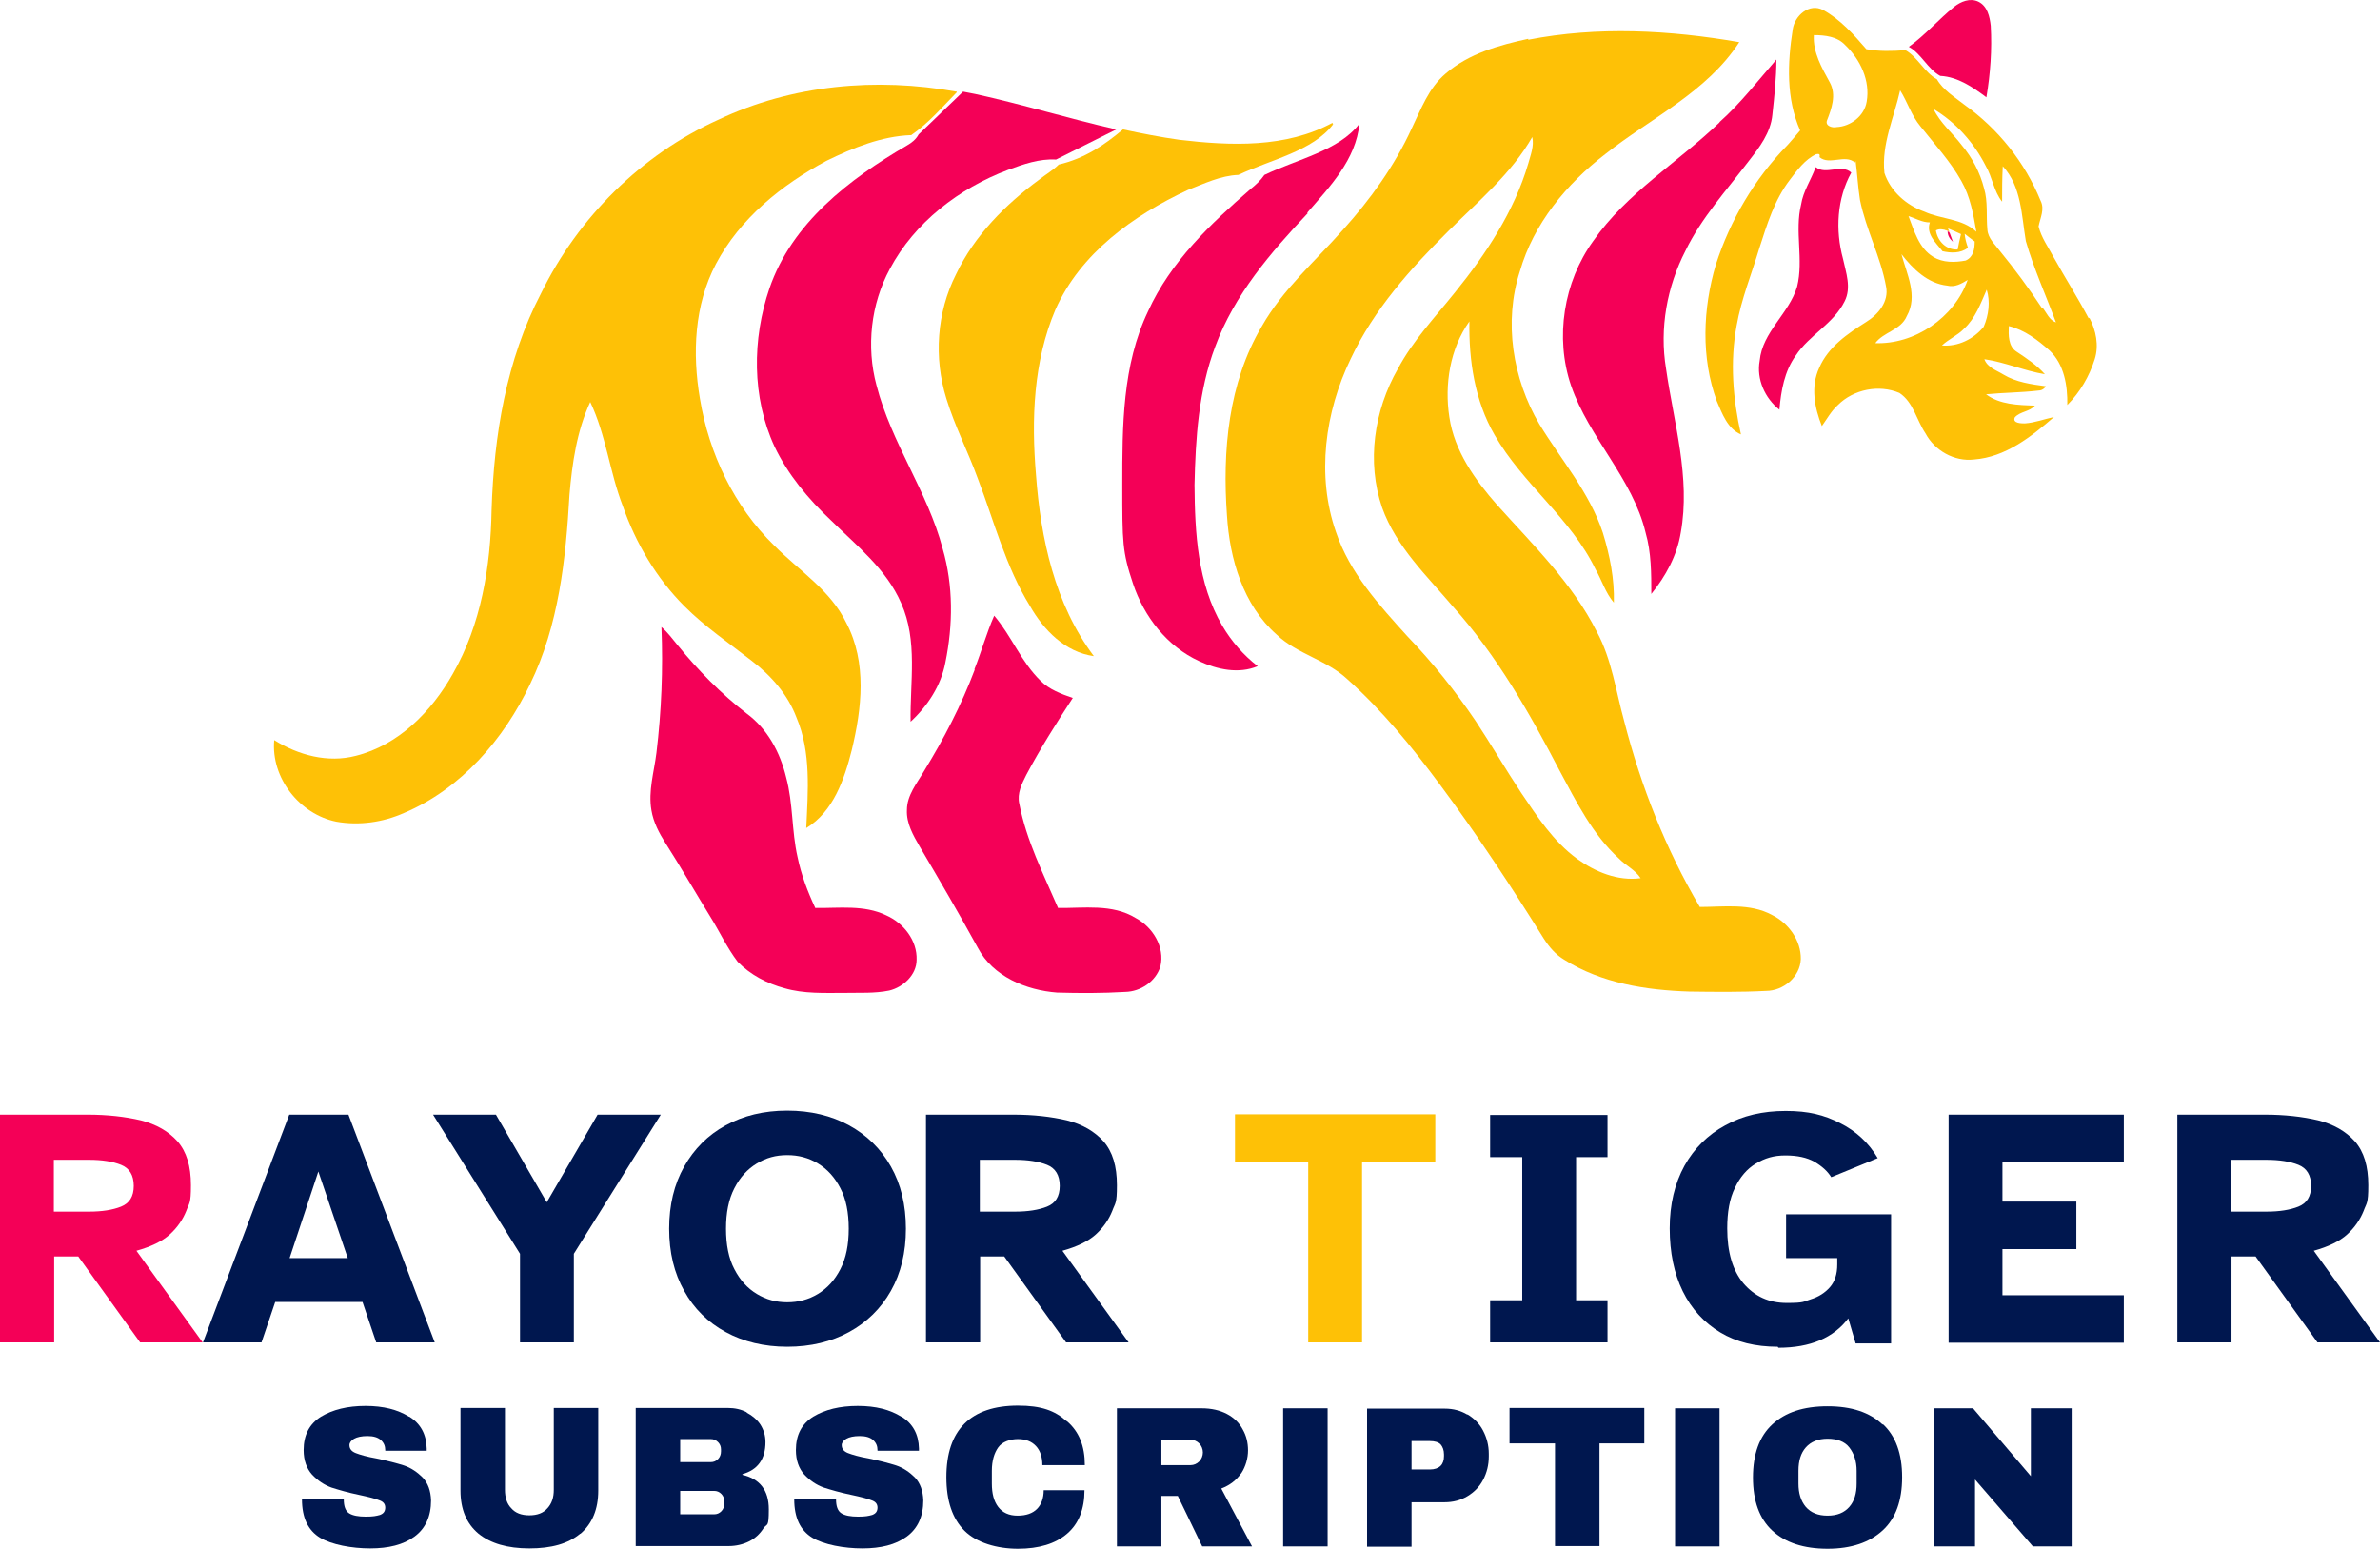
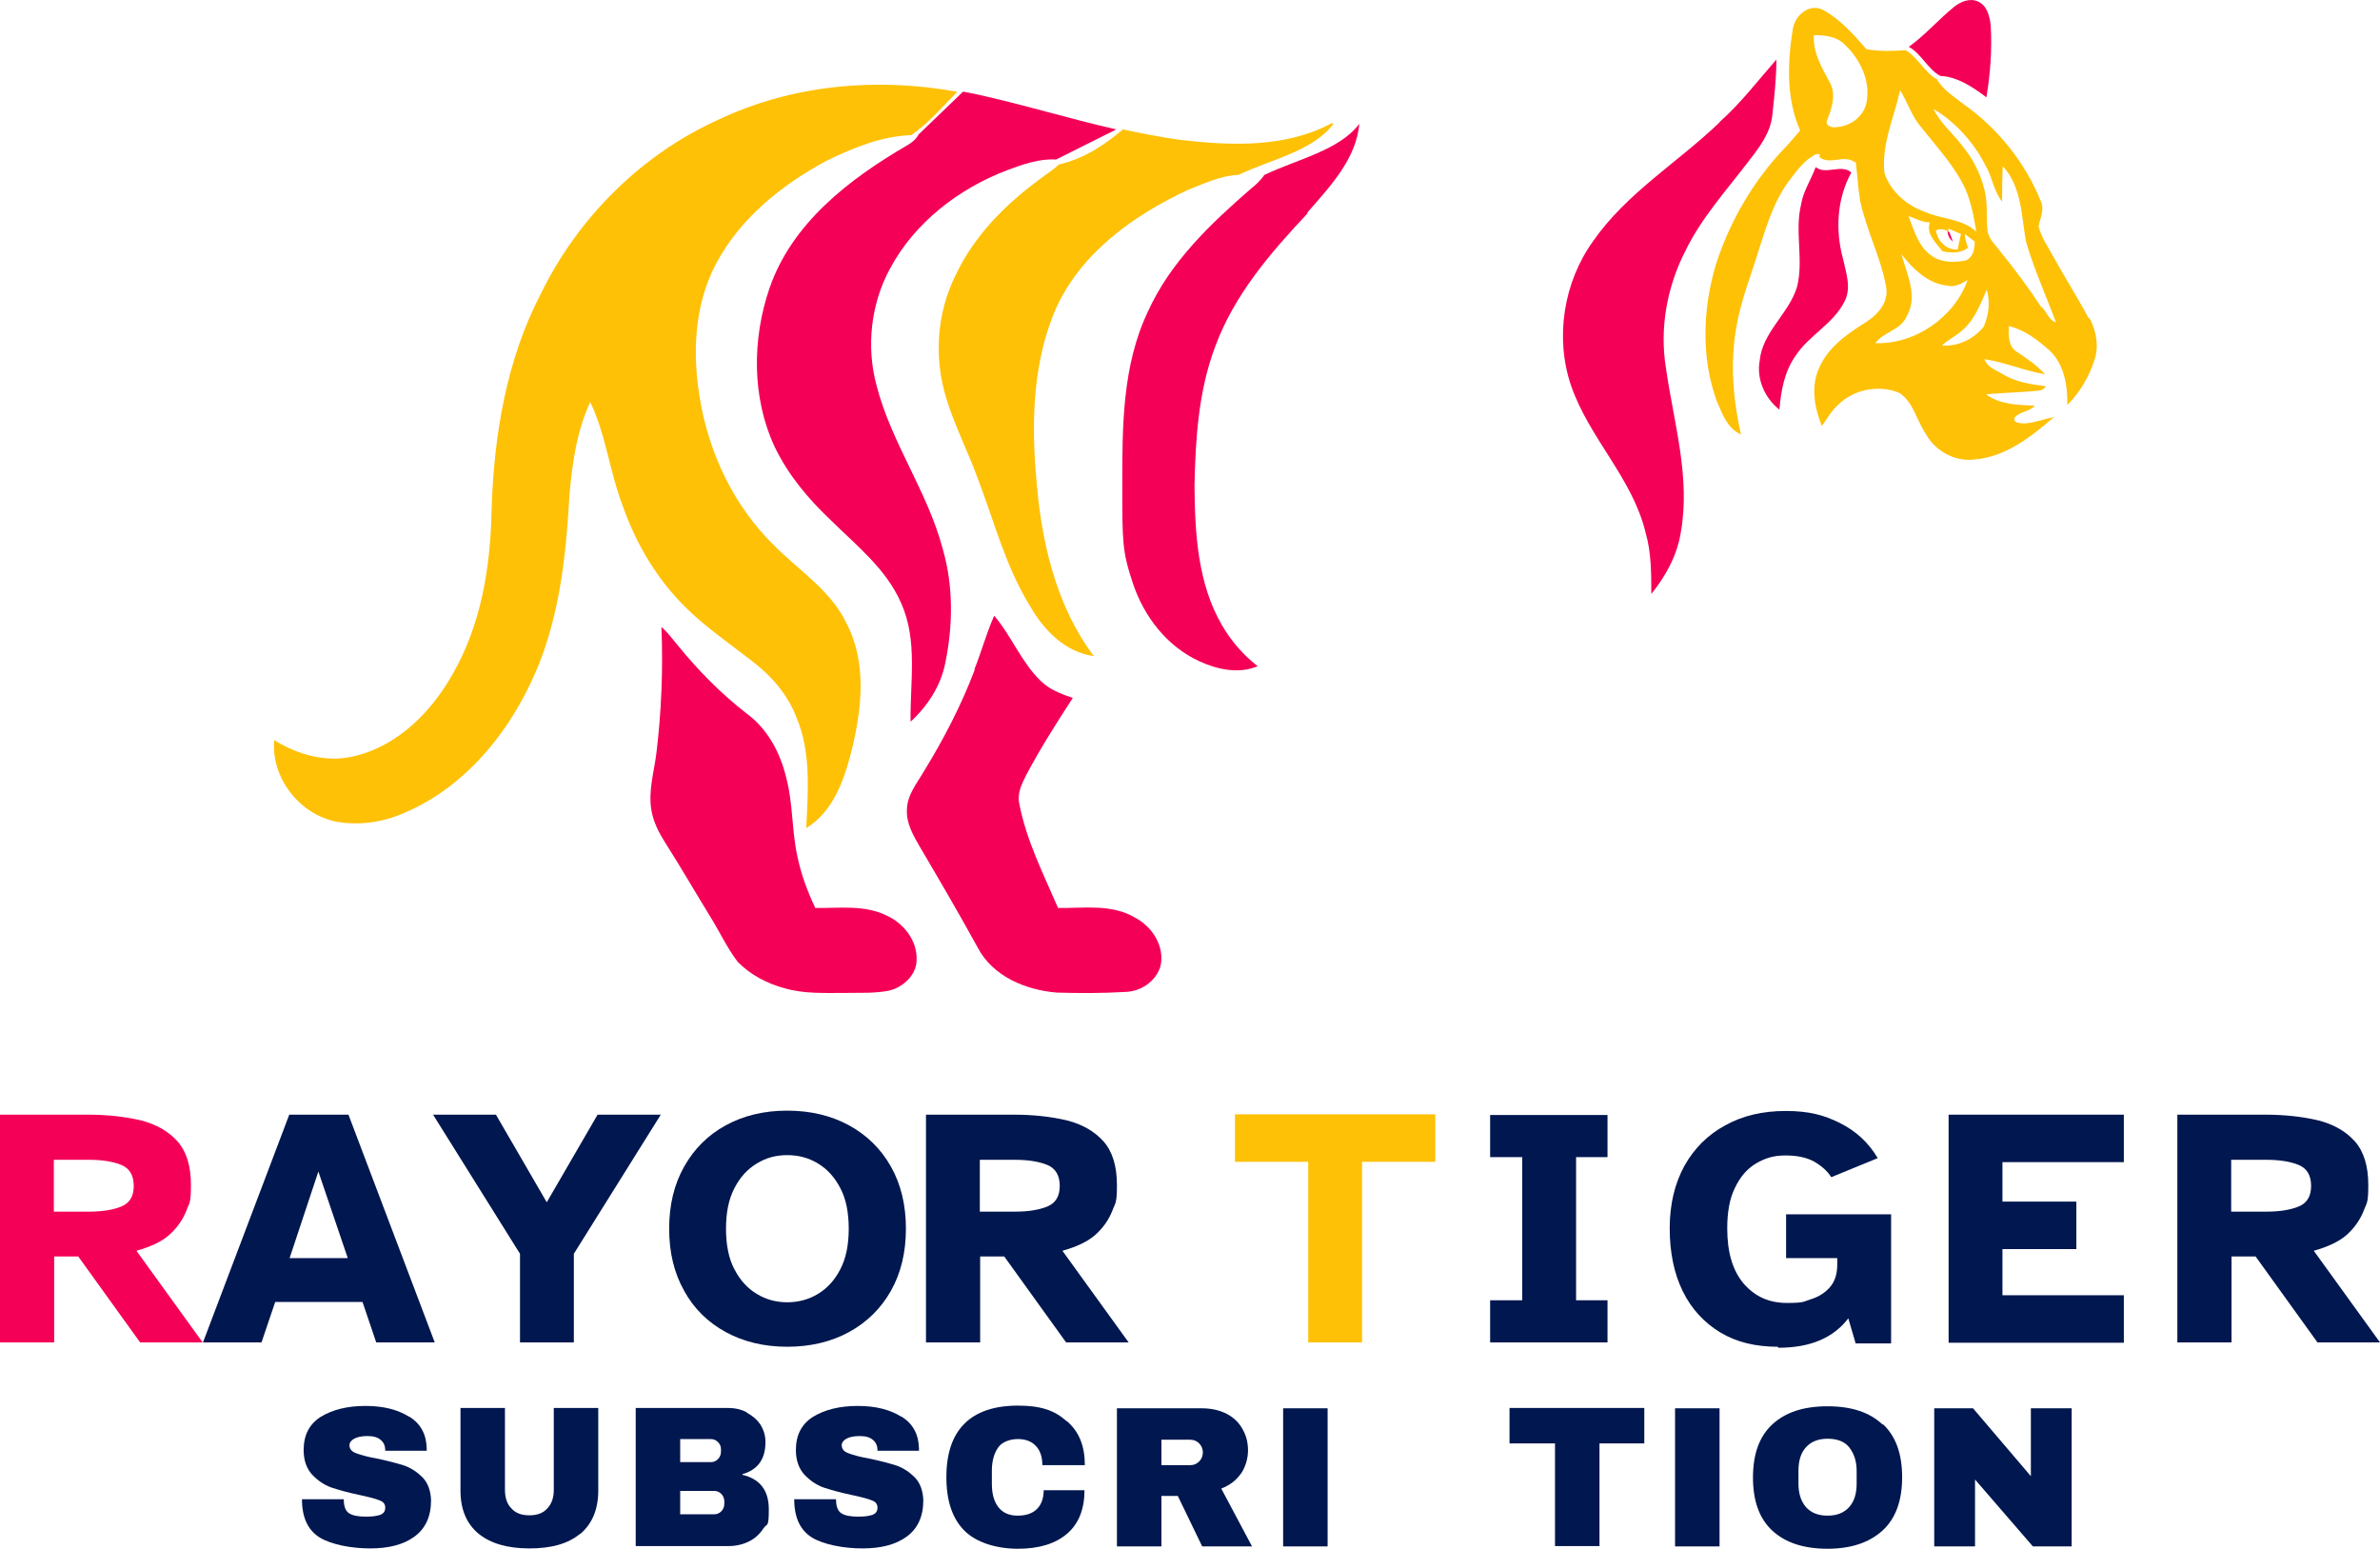
<svg xmlns="http://www.w3.org/2000/svg" id="_レイヤー_1" version="1.1" viewBox="0 0 711.7 463.1">
  <defs>
    <style>
      .st0 {
        fill: #f40057;
      }

      .st1 {
        fill: #00174f;
      }

      .st2 {
        fill: #fec106;
      }
    </style>
  </defs>
  <g>
    <g>
      <path class="st0" d="M580.3,22.7c5.2.3,9.7,3.4,13.7,6.4,1.2-7.1,1.7-14.3,1.3-21.4-.3-2.7-1-5.9-3.7-7.2-2.5-1.2-5.3,0-7.2,1.5-4.7,3.8-8.7,8.5-13.6,12,3.7,2,5.7,6.7,9.4,8.7h0Z" />
      <path class="st0" d="M542.9,50.1h0c-1.4,3.8-3.7,7.1-4.3,11-2,8.1.8,16.5-1.2,24.6-2.4,8.1-10.4,13.5-11.2,22.2-1,5.5,1.6,11.2,5.9,14.6.5-5.7,1.5-11.5,4.9-16.2,4-6.1,11.3-9.5,14.6-16.2,2.1-4.1.4-8.6-.5-12.8-2.3-8.5-1.8-17.9,2.5-25.7-2.9-2.7-7.6.8-10.6-1.6h-.1Z" />
      <path class="st2" d="M624.6,95.2c-3.3-6.2-7.1-12.2-10.5-18.3-1.6-3-3.7-5.9-4.5-9.2.5-2.6,1.9-5.1.6-7.7-4.7-11.5-12.7-21.5-22.8-28.7-2.9-2.3-6.3-4.3-8.2-7.6h0c-3.7-2-5.7-6.6-9.4-8.7h0c-3.9.3-7.9.4-11.7-.3-3.8-4.4-7.8-8.9-12.9-11.7-4.2-2.2-8.5,1.7-9.1,5.7-1.6,10.1-2,20.8,2.2,30.3-1.2,1.5-2.5,2.9-3.8,4.4-9.8,10-17.1,22.4-21.4,35.7-3.9,13.2-4.5,27.8.3,40.9,1.6,3.7,3.2,8.2,7.2,9.9-2.4-10.6-3.3-21.7-1.3-32.5,1.4-8,4.5-15.5,6.8-23.2,2.3-7.1,4.5-14.4,9.1-20.4,2.2-2.9,4.5-6.1,7.9-7.7.9-.2,1.2,0,1,.9,3,2.5,7.6-1,10.6,1.6,0,0,0-.2.2-.4.5,3.9.7,7.8,1.3,11.6,1.8,8.9,6.2,17,7.8,25.9.9,4.5-2.4,8.4-6,10.6-5.5,3.5-11.3,7.4-14,13.7-2.6,5.6-1.4,11.9.8,17.4,1.5-2.1,2.8-4.5,4.8-6.3,4.7-4.7,12.3-6.2,18.4-3.6,4.2,2.8,5.1,8.1,7.8,12.1,2.7,5.1,8.6,8.5,14.5,7.8,9.4-.7,17.1-6.8,23.9-12.7-2.9.6-5.7,1.7-8.7,1.9-1,0-3.8,0-3-1.8,1.6-1.8,4.5-1.7,6-3.5-5-.2-10.5-.3-14.6-3.4,5.1-.5,10.3-.5,15.5-1.1,1,0,1.8-.4,2.4-1.3-4.4-.6-8.9-1.2-12.7-3.5-2.1-1.3-4.8-2.1-5.7-4.6,6.2.9,12,3.5,18.1,4.5-2.4-2.7-5.4-4.7-8.4-6.7-2.6-1.6-2.5-5-2.4-7.7,4.7,1.1,8.7,4.2,12.2,7.3,4.4,4.2,5.4,10.5,5.3,16.3,3.8-3.8,6.6-8.6,8.2-13.7,1.3-4.1.4-8.6-1.6-12.4l-.2.2ZM558.2,30.4c-.7,4.3-4.8,7.4-9,7.6-1.2.3-3.4-.3-2.9-1.9,1.4-3.6,2.9-7.7.9-11.4-2.4-4.4-5.1-9-4.8-14.2,3.3,0,7,.4,9.4,3,4.5,4.3,7.5,10.6,6.4,16.9h0ZM563.5,51.6c-.9-8.5,2.9-16.5,4.7-24.6,2.2,3.5,3.4,7.6,6.1,10.8,4.2,5.3,8.9,10.4,12.2,16.3,2.7,4.7,3.6,10,4.5,15.2-4.2-4-10.5-3.7-15.5-6-5.4-1.9-10.2-6.1-12-11.6h0ZM580.8,75.1c2.6.6,5.4.7,7.7-1-.5-1.4-.9-2.8-1-4.2,1,.8,2,1.6,3,2.3,0,2.3-.4,4.7-2.7,5.7-3.2.6-6.8.7-9.7-1.1-4.3-2.6-5.7-7.8-7.4-12.2,2.1.7,4.1,1.9,6.4,1.9-1.2,3.4,1.7,6,3.7,8.5h0ZM581.6,68.8c.2,0,.4,0,.6.2h.2c.2,0,.4.3.6.5-.2-.4-.3-.8-.5-1.2,1,.4,2.9,1.2,3.9,1.7-.4,1.5-.7,3.1-1,4.6-3.4.2-6-2.5-6.5-5.7,1.1-.6,2.2-.3,3.3,0-.2,0-.4-.2-.6-.2h0ZM560.7,102.7c2.5-3.5,7.7-3.9,9.5-8.2,3.4-6,0-12.5-1.6-18.5,3.4,4.4,7.9,8.8,13.7,9.4,2.2.6,4.3-.6,6.1-1.7-4,11.3-15.9,19.4-27.8,18.9h0ZM593.2,97.7c-3,3.7-7.7,6-12.5,5.6,2-1.9,4.7-3,6.6-5,3.4-3.1,5-7.6,6.8-11.7,1.1,3.6.6,7.6-.9,11.1h0ZM610.6,92.1c-3.9-5.9-8.1-11.6-12.6-17.1-1.4-1.9-3.5-3.7-3.7-6.3-.4-4.1.2-8.4-1-12.4-1.2-4.7-3.5-9.1-6.6-12.8-2.8-3.7-6.5-6.7-8.5-10.9,6.7,4,12.1,10.1,15.6,17,2,3.4,2.4,7.6,4.9,10.7,0-3.5,0-7,.2-10.6,5.6,6,5.6,14.8,6.9,22.4,2.4,8.3,6,16.2,9,24.3-2-.7-2.8-2.9-4-4.4h-.2Z" />
      <path class="st0" d="M584,72.3c-.3-.9-.7-1.8-1-2.7-.2-.2-.4-.3-.6-.5,0,1.3.6,2.3,1.6,3.2Z" />
    </g>
-     <path class="st2" d="M456.9,11.9c20.9-4.1,42.4-2.9,63.2.7-9.7,15-26.5,22.7-40.1,33.5-11.6,8.9-21.4,20.8-25.5,35-4.9,15.1-2.2,32.1,5.8,45.7,6.5,10.7,15,20.4,19,32.5,2.1,6.8,3.5,13.8,3.3,20.9-2.5-2.9-3.6-6.7-5.5-10-7.4-15.3-21.8-25.5-30.2-40.2-5.9-10.2-7.7-22.2-7.5-33.9-5.8,8.1-7.5,18.9-6,28.6,1.5,10.2,7.7,18.8,14.3,26.3,10.7,11.9,22.5,23.4,29.8,37.9,4.5,8.3,5.7,17.8,8.2,26.8,5,19.4,12.4,38.2,22.6,55.5,7.2,0,15-1.2,21.6,2.4,4.9,2.4,8.7,7.6,8.6,13.2-.2,5.3-5.2,9.5-10.4,9.5-7.6.4-15.3.3-22.9.2-12.9-.4-26.3-2.5-37.4-9.5-2.6-1.5-4.6-3.9-6.2-6.4-9.8-15.7-20-31.2-31.1-46.1-8.3-11.2-17.2-22.1-27.6-31.4-6.2-5.8-15-7.5-21.1-13.3-10.1-8.9-14.1-22.7-14.9-35.7-1.4-19.2.4-39.6,10.4-56.5,6.3-11.1,16-19.5,24.3-28.9,8.2-9.1,15.4-19.1,20.5-30.2,2.8-5.8,5.1-12.2,10.2-16.5,6.9-6,16-8.5,24.7-10.4v.3ZM458.3,40.8c-6.3,11.1-16.2,19.3-25.1,28.2-11.4,11.3-22.4,23.6-29.3,38.3-7.7,15.9-10.3,34.9-4.4,51.8,4.1,12.2,12.9,21.8,21.3,31.1,7.5,7.8,14.3,16.3,20.4,25.3,4.7,7.1,9,14.5,13.7,21.6,4.8,7.1,9.6,14.5,16.7,19.7,5.4,3.9,12.1,6.7,19,5.8-1.6-2.5-4.5-3.8-6.5-5.9-7.9-7.2-12.7-16.9-17.7-26.2-9-17.3-18.8-34.5-31.9-49.1-7.8-9.2-17-17.9-21.2-29.6-4.7-13.7-2.4-29.1,4.7-41.5,4.5-8.5,11.2-15.5,17.1-22.9,9.3-11.5,17.7-24.2,21.9-38.5.7-2.6,1.8-5.2,1.2-7.9v-.2Z" />
    <path class="st0" d="M514.2,36.5c6.3-5.6,11.5-12.4,17-18.7,0,5.5-.6,11-1.2,16.5-.5,5.4-3.9,9.8-7.1,13.9-6.6,8.7-14.1,16.9-18.9,26.8-5.5,10.7-7.8,23.2-5.8,35.2,2.3,16.2,7.4,32.6,4.4,49.1-1.1,6.8-4.5,13-8.8,18.3,0-6.1,0-12.4-1.7-18.3-3.9-16.3-16.9-28.3-22.3-44-4.9-14.4-2.2-31,6.6-43.2,10-14.4,25.3-23.5,37.8-35.5h0Z" />
    <g>
      <path class="st2" d="M286,27.4c-23.9-4.3-49.1-2.1-71.2,8.4-23,10.4-41.9,29.2-53,51.9-10.4,19.9-14.1,42.5-14.8,64.8-.3,16.9-3.1,34.2-11.6,49-6.3,11.2-16.2,21.3-29,24.5-8.4,2.2-17.2-.2-24.4-4.7-1,11.3,7.6,22.2,18.6,24.4,6.8,1.2,13.9.2,20.2-2.6,17.1-7.2,29.9-22.1,37.7-38.5,8.6-17.6,10.7-37.4,11.8-56.7.8-9.4,2.2-19.1,6.2-27.7,4.7,9.8,5.8,20.9,9.7,31,3.9,11.2,10.1,21.7,18.5,30.1,6.1,6.1,13.3,11,20.1,16.3,5.8,4.4,10.8,10.1,13.4,17,4.4,10.4,3.4,22,2.9,33,8.1-4.9,11.4-14.6,13.6-23.3,3-12.4,4.6-26.2-1.6-38-4.7-9.8-14.2-15.7-21.6-23.2-12-11.7-19.5-27.5-22.2-43.9-2.3-13.5-1.7-28,4.8-40.3,7.2-13.6,19.6-23.6,33-30.8,8-3.9,16.5-7.4,25.4-7.7,5.3-3.7,9.1-8.2,13.6-12.8v-.2Z" />
      <path class="st2" d="M398.5,37v-.3c-14,7.6-30.5,6.9-45.8,5.1-5.7-.8-11.3-1.9-16.9-3.1-5.6,4.7-11.5,8.7-19.2,10.5-1.7,1.7-3.8,2.9-5.7,4.4-10.2,7.5-19.5,16.8-25,28.4-5.8,11.4-6.7,25-2.9,37.2,2.5,8.2,6.5,15.9,9.4,23.9,4.9,12.8,8.3,26.3,15.6,38.1,4.1,7.2,10.5,13.8,19.1,15-11.7-15.6-15.9-35.2-17.3-54.2-1.4-16.6-.8-33.9,5.8-49.4,7.5-16.9,23.3-28.2,39.6-35.8,4.9-1.9,9.8-4.3,15.1-4.5h0c9.7-4.6,22.3-7.1,28.4-15.2h-.2Z" />
      <path class="st0" d="M390.9,63.6c6.7-7.7,14.6-15.9,15.6-26.6-6,8-18.6,10.6-28.4,15.3-1.1,1.6-2.5,2.9-4,4.1-12.1,10.5-24.1,21.9-30.8,36.7-7.7,16.1-7.7,34.4-7.7,51.8s0,20,3.2,29.6c3.3,9.9,10.2,18.8,19.8,23.2,5.4,2.5,11.8,3.9,17.5,1.5-4.3-3.3-7.9-7.5-10.6-12.1-7.4-12.6-8.2-27.8-8.3-42.1.3-13.9,1.2-28.2,6.2-41.4,5.7-15.5,16.6-28.1,27.7-39.9h-.2Z" />
      <path class="st0" d="M333.8,38.7c-14.1-3.2-28-7.5-42.2-10.6-1.2-.2-2.4-.5-3.6-.7l-13.3,12.8c-.8,1.5-2.1,2.5-3.5,3.3-17.2,10-34.4,23.2-41.1,42.7-5.2,15.2-5.3,32.6,1.5,47.3,4,8.4,10.1,15.7,16.9,22.1,7.7,7.6,16.6,14.6,21,24.8,5,11.2,2.6,23.6,2.8,35.4,5.1-4.7,9.1-10.8,10.4-17.7,2.3-11.2,2.4-23-.8-34-4.5-17.1-15.4-31.7-19.8-48.9-3.1-11.5-1.7-24.3,4-34.8,7.4-13.9,20.7-24.1,35.3-29.6,4.6-1.7,9.4-3.4,14.4-3.1" />
    </g>
    <path class="st0" d="M291.4,200.1c2.1-5.3,3.6-10.8,5.9-16,5.2,6.1,8.1,13.9,13.9,19.5,2.6,2.6,6.1,3.9,9.6,5.1-4.9,7.5-9.7,15.1-13.9,23-1.3,2.6-2.8,5.5-2.1,8.6,2.1,11,7.2,21,11.6,31.2,7.7.1,16.2-1.3,23.2,3,5.1,2.7,8.8,8.7,7.4,14.5-1.4,4.5-5.9,7.5-10.5,7.6-6.8.4-13.6.4-20.4.2-9.2-.7-19.2-4.8-23.7-13.4-5.6-10.2-11.5-20.3-17.4-30.3-1.9-3.3-4-6.9-3.8-10.9,0-4.4,3-8,5.1-11.6,5.9-9.6,11.2-19.8,15.2-30.4h-.1Z" />
    <path class="st0" d="M197.8,187.5c1.9,1.6,3.3,3.6,4.9,5.5,6.1,7.5,12.9,14.4,20.5,20.3,6.3,4.6,10.1,11.7,11.9,19.2,2.1,7.8,1.6,15.9,3.4,23.8,1.1,5.3,3,10.3,5.3,15.2,7.1.1,14.6-1,21.2,2.2,5.2,2.3,9.3,7.5,9.1,13.3,0,4.5-4,8.2-8.2,9.2-4.4.9-8.8.6-13.3.7-6,0-12.2.3-18-1.4-5.2-1.4-10.2-4-14-7.9-3.2-4.2-5.4-9-8.2-13.5-4.5-7.3-8.8-14.8-13.4-22-1.9-3-3.6-6.2-4.2-9.8-1-5.8.8-11.5,1.5-17.2,1.5-12.4,2-25,1.5-37.5h0Z" />
  </g>
  <path class="st0" d="M607.9,76.5" />
-   <path class="st0" d="M597.2,59.9" />
  <g>
    <path class="st0" d="M0,401.4v-68.1h26.2c5.9,0,11.2.6,15.9,1.7,4.7,1.2,8.3,3.3,11,6.3,2.7,3.1,4,7.4,4,13.1s-.5,5.2-1.4,7.7c-1,2.5-2.6,4.9-4.9,7-2.3,2.1-5.7,3.7-10,4.9l19.8,27.4h-18.7l-18.5-25.7h-7.2v25.7H0ZM16.1,362.3h10.6c3.8,0,7-.5,9.5-1.5s3.8-3,3.8-6.2-1.3-5.3-3.8-6.3-5.7-1.5-9.5-1.5h-10.6v15.4h0Z" />
    <path class="st1" d="M60.7,401.4l25.8-68.1h17.7l25.8,68.1h-17.5l-4.1-12.1h-26.1l-4.1,12.1h-17.5ZM86.7,376.2h17.3l-8.8-25.9-8.6,25.9h0Z" />
    <path class="st1" d="M155.5,401.4v-26.5l-26-41.6h18.8l15.2,26.2,15.2-26.2h18.9l-26,41.6v26.5h-16.1Z" />
    <path class="st1" d="M235.4,402.7c-6.9,0-13.1-1.5-18.4-4.4-5.3-2.9-9.5-7-12.4-12.3-3-5.3-4.5-11.5-4.5-18.6s1.5-13.3,4.5-18.6c3-5.3,7.1-9.4,12.4-12.3,5.3-2.9,11.4-4.4,18.4-4.4s13.2,1.5,18.5,4.4c5.3,2.9,9.5,7,12.5,12.3s4.5,11.5,4.5,18.6-1.5,13.3-4.5,18.6c-3,5.3-7.2,9.4-12.5,12.3-5.3,2.9-11.5,4.4-18.5,4.4ZM235.4,389.4c3.3,0,6.4-.8,9.2-2.5s5-4.1,6.7-7.4,2.5-7.3,2.5-12.1-.8-8.9-2.5-12.1c-1.7-3.3-3.9-5.7-6.7-7.4-2.8-1.7-5.8-2.5-9.2-2.5s-6.3.8-9.1,2.5-5,4.1-6.7,7.4-2.5,7.3-2.5,12.1.8,8.9,2.5,12.1c1.7,3.3,3.9,5.7,6.7,7.4,2.8,1.7,5.8,2.5,9.1,2.5Z" />
    <path class="st1" d="M276.9,401.4v-68.1h26.2c5.9,0,11.2.6,15.9,1.7,4.7,1.2,8.3,3.3,11,6.3,2.7,3.1,4,7.4,4,13.1s-.5,5.2-1.4,7.7c-1,2.5-2.6,4.9-4.9,7s-5.7,3.7-10,4.9l19.8,27.4h-18.7l-18.5-25.7h-7.2v25.7h-16.2ZM293,362.3h10.6c3.8,0,7-.5,9.5-1.5s3.8-3,3.8-6.2-1.3-5.3-3.8-6.3-5.7-1.5-9.5-1.5h-10.6v15.4h0Z" />
    <path class="st2" d="M391.2,401.4v-54h-21.9v-14.2h59.9v14.2h-21.9v54h-16.1Z" />
    <path class="st1" d="M445.6,401.4v-12.6h9.6v-42.8h-9.6v-12.6h35.1v12.6h-9.4v42.8h9.4v12.6h-35.1Z" />
    <path class="st1" d="M531.6,402.7c-6.7,0-12.4-1.4-17.2-4.3s-8.6-7-11.2-12.3-3.9-11.6-3.9-18.8,1.5-13.4,4.4-18.7c2.9-5.2,7-9.3,12.2-12.1,5.2-2.9,11.2-4.3,18.1-4.3s11.4,1.2,16.2,3.6,8.6,5.9,11.3,10.5l-13.9,5.7c-1.1-1.8-2.8-3.3-5-4.6-2.3-1.3-5.2-1.9-8.7-1.9s-6.1.8-8.8,2.4-4.8,4.1-6.3,7.3c-1.6,3.2-2.3,7.3-2.3,12.1,0,7.1,1.6,12.6,4.9,16.5,3.3,3.8,7.5,5.8,12.9,5.8s4.9-.4,7.2-1.1,4.2-1.9,5.7-3.6,2.2-4,2.2-6.8v-1.9h-15.3v-13.1h31.4v38.6h-10.6l-2.2-7.5c-4.4,5.8-11.3,8.8-20.9,8.8l-.2-.3Z" />
    <path class="st1" d="M582.7,401.4v-68.1h52.4v14.2h-36.3v11.8h22.1v14.2h-22.1v13.8h36.3v14.2h-52.4Z" />
    <path class="st1" d="M651.1,401.4v-68.1h26.2c5.9,0,11.2.6,15.9,1.7,4.7,1.2,8.3,3.3,11,6.3,2.7,3.1,4,7.4,4,13.1s-.5,5.2-1.4,7.7c-1,2.5-2.6,4.9-4.9,7-2.3,2.1-5.7,3.7-10,4.9l19.8,27.4h-18.7l-18.5-25.7h-7.2v25.7h-16.2ZM667.2,362.3h10.6c3.8,0,7-.5,9.5-1.5s3.8-3,3.8-6.2-1.3-5.3-3.8-6.3-5.7-1.5-9.5-1.5h-10.6v15.4h0Z" />
  </g>
  <g>
    <path class="st1" d="M122.4,423.6c3.4,2.1,5.1,5.3,5.2,9.5v.7h-12.4v-.2c0-1.2-.4-2.2-1.3-3-.9-.8-2.2-1.2-4-1.2s-3.1.3-4,.8c-.9.5-1.4,1.2-1.4,1.9,0,1.1.6,1.9,1.9,2.4,1.3.5,3.3,1.1,6.2,1.6,3.3.7,6,1.4,8.2,2.1,2.1.7,4,2,5.6,3.6,1.6,1.7,2.4,4,2.5,6.8,0,4.9-1.7,8.5-5,10.9-3.3,2.4-7.7,3.5-13.2,3.5s-11.5-1.1-15-3.2c-3.6-2.2-5.4-6-5.4-11.5h12.5c0,2.1.5,3.5,1.6,4.2,1.1.7,2.8,1,5,1s3.1-.2,4.2-.5c1.1-.4,1.6-1.1,1.6-2.2s-.6-1.8-1.8-2.2c-1.2-.5-3.2-1-6-1.6-3.4-.7-6.1-1.5-8.3-2.2-2.2-.8-4.1-2.1-5.8-3.9-1.6-1.8-2.5-4.2-2.5-7.3,0-4.5,1.7-7.8,5.2-10,3.5-2.1,7.9-3.2,13.3-3.2s9.6,1.1,13,3.2Z" />
    <path class="st1" d="M173.5,458.6c-3.6,3-8.6,4.4-15.2,4.4s-11.6-1.5-15.2-4.4c-3.6-3-5.4-7.3-5.4-12.9v-24.7h13.3v24.5c0,2.3.6,4.2,1.9,5.5,1.2,1.4,3,2.1,5.4,2.1s4.2-.7,5.4-2.1c1.3-1.4,1.9-3.2,1.9-5.5v-24.5h13.3v24.7c0,5.6-1.8,9.9-5.3,12.9Z" />
    <path class="st1" d="M223.3,422.4c1.7.9,3.1,2.1,4.1,3.6,1,1.6,1.5,3.3,1.5,5.2,0,5.1-2.3,8.3-6.9,9.6v.2c5.2,1.2,7.9,4.6,7.9,10.3s-.5,4.1-1.6,5.7c-1.1,1.7-2.5,3-4.3,3.9-1.8.9-3.9,1.4-6.1,1.4h-27.8v-41.3h27.5c2.1,0,4,.4,5.7,1.3ZM203.4,437.2h9.1c.9,0,1.6-.3,2.2-.9.6-.6.9-1.4.9-2.3v-.6c0-.9-.3-1.6-.9-2.2-.6-.6-1.3-.9-2.2-.9h-9.1v7ZM203.4,452.8h10.1c.9,0,1.6-.3,2.2-.9.6-.6.9-1.4.9-2.3v-.6c0-.9-.3-1.7-.9-2.3-.6-.6-1.3-.9-2.2-.9h-10.1v7.1Z" />
    <path class="st1" d="M269.6,423.6c3.4,2.1,5.1,5.3,5.2,9.5v.7h-12.4v-.2c0-1.2-.4-2.2-1.3-3-.9-.8-2.2-1.2-4-1.2s-3.1.3-4,.8c-.9.5-1.4,1.2-1.4,1.9,0,1.1.6,1.9,1.9,2.4,1.3.5,3.3,1.1,6.2,1.6,3.3.7,6,1.4,8.2,2.1,2.1.7,4,2,5.6,3.6,1.6,1.7,2.4,4,2.5,6.8,0,4.9-1.7,8.5-5,10.9-3.3,2.4-7.7,3.5-13.2,3.5s-11.5-1.1-15-3.2c-3.6-2.2-5.4-6-5.4-11.5h12.5c0,2.1.5,3.5,1.6,4.2,1.1.7,2.8,1,5,1s3.1-.2,4.2-.5c1.1-.4,1.6-1.1,1.6-2.2s-.6-1.8-1.8-2.2c-1.2-.5-3.2-1-6-1.6-3.4-.7-6.1-1.5-8.3-2.2-2.2-.8-4.1-2.1-5.8-3.9-1.6-1.8-2.5-4.2-2.5-7.3,0-4.5,1.7-7.8,5.2-10,3.5-2.1,7.9-3.2,13.3-3.2s9.6,1.1,13,3.2Z" />
    <path class="st1" d="M319.1,425c3.6,3.1,5.3,7.4,5.3,13.1h-12.7c0-2.4-.6-4.3-1.9-5.7-1.3-1.4-3.1-2.1-5.4-2.1s-4.7.8-5.9,2.5-1.9,4-1.9,7v3.8c0,3,.6,5.3,1.9,7,1.3,1.7,3.2,2.6,5.8,2.6s4.5-.7,5.8-2c1.3-1.3,2-3.2,2-5.6h12.2c0,5.6-1.7,10-5.2,13s-8.4,4.5-14.7,4.5-12.4-1.8-16-5.4c-3.6-3.6-5.4-8.9-5.4-16s1.8-12.4,5.4-16c3.6-3.6,9-5.4,16-5.4s11,1.5,14.5,4.6Z" />
    <path class="st1" d="M371.1,440.6c-1.4,2-3.3,3.5-5.9,4.5l9.2,17.3h-14.9l-7.3-15.1h-4.9v15.1h-13.3v-41.3h25.3c3,0,5.5.6,7.6,1.7,2.1,1.1,3.7,2.7,4.7,4.6,1.1,1.9,1.6,4,1.6,6.3s-.7,4.8-2,6.8ZM358.6,431.6c-.7-.7-1.6-1.1-2.6-1.1h-8.7v7.6h8.7c1,0,1.9-.4,2.6-1.1.7-.7,1.1-1.7,1.1-2.7s-.4-2-1.1-2.7Z" />
    <path class="st1" d="M383.7,462.4v-41.3h13.3v41.3h-13.3Z" />
-     <path class="st1" d="M438.8,422.9c2,1.2,3.6,2.8,4.7,4.9,1.1,2.1,1.7,4.4,1.7,6.9v.8c0,2.6-.6,4.9-1.7,7-1.1,2.1-2.7,3.7-4.7,4.9-2,1.2-4.3,1.8-6.8,1.8h-9.9v13.3h-13.3v-41.3h23.2c2.6,0,4.8.6,6.8,1.8ZM422.1,439.4h5.5c1.4,0,2.5-.4,3.2-1.1.7-.7,1-1.7,1-2.9v-.5c0-1.3-.4-2.3-1-3-.7-.7-1.8-1-3.2-1h-5.5v8.5Z" />
    <path class="st1" d="M478.3,431.6v30.7h-13.3v-30.7h-13.6v-10.6h40.3v10.6h-13.5Z" />
    <path class="st1" d="M500.9,462.4v-41.3h13.3v41.3h-13.3Z" />
    <path class="st1" d="M563,425.8c3.9,3.6,5.8,8.9,5.8,15.9s-1.9,12.3-5.8,15.9c-3.9,3.6-9.4,5.5-16.5,5.5s-12.6-1.8-16.5-5.4c-3.9-3.6-5.8-8.9-5.8-15.9s1.9-12.3,5.8-15.9c3.9-3.6,9.3-5.4,16.5-5.4s12.6,1.8,16.5,5.5ZM540,432.8c-1.5,1.7-2.2,4-2.2,7v3.8c0,2.9.7,5.2,2.2,7,1.5,1.7,3.6,2.6,6.5,2.6s5-.9,6.5-2.6,2.2-4,2.2-7v-3.8c0-2.9-.8-5.2-2.2-7s-3.7-2.6-6.5-2.6-5,.9-6.5,2.6Z" />
    <path class="st1" d="M607.9,462.4l-17.3-20v20h-12.2v-41.3h11.6l17.3,20.3v-20.3h12.2v41.3h-11.6Z" />
  </g>
</svg>